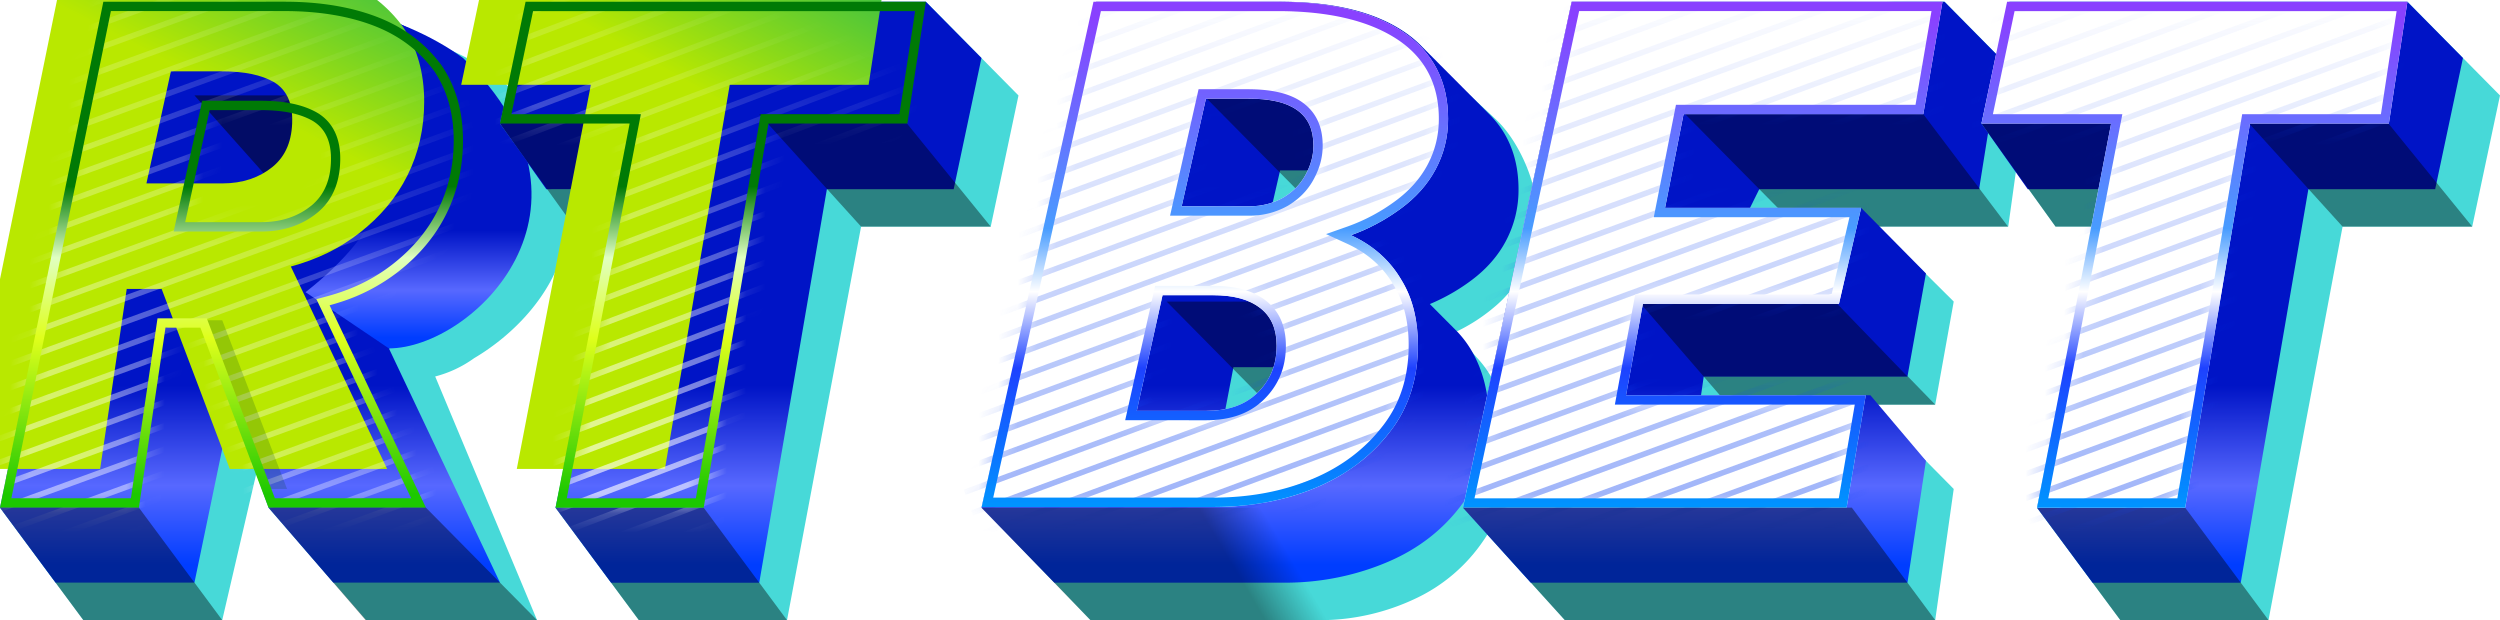
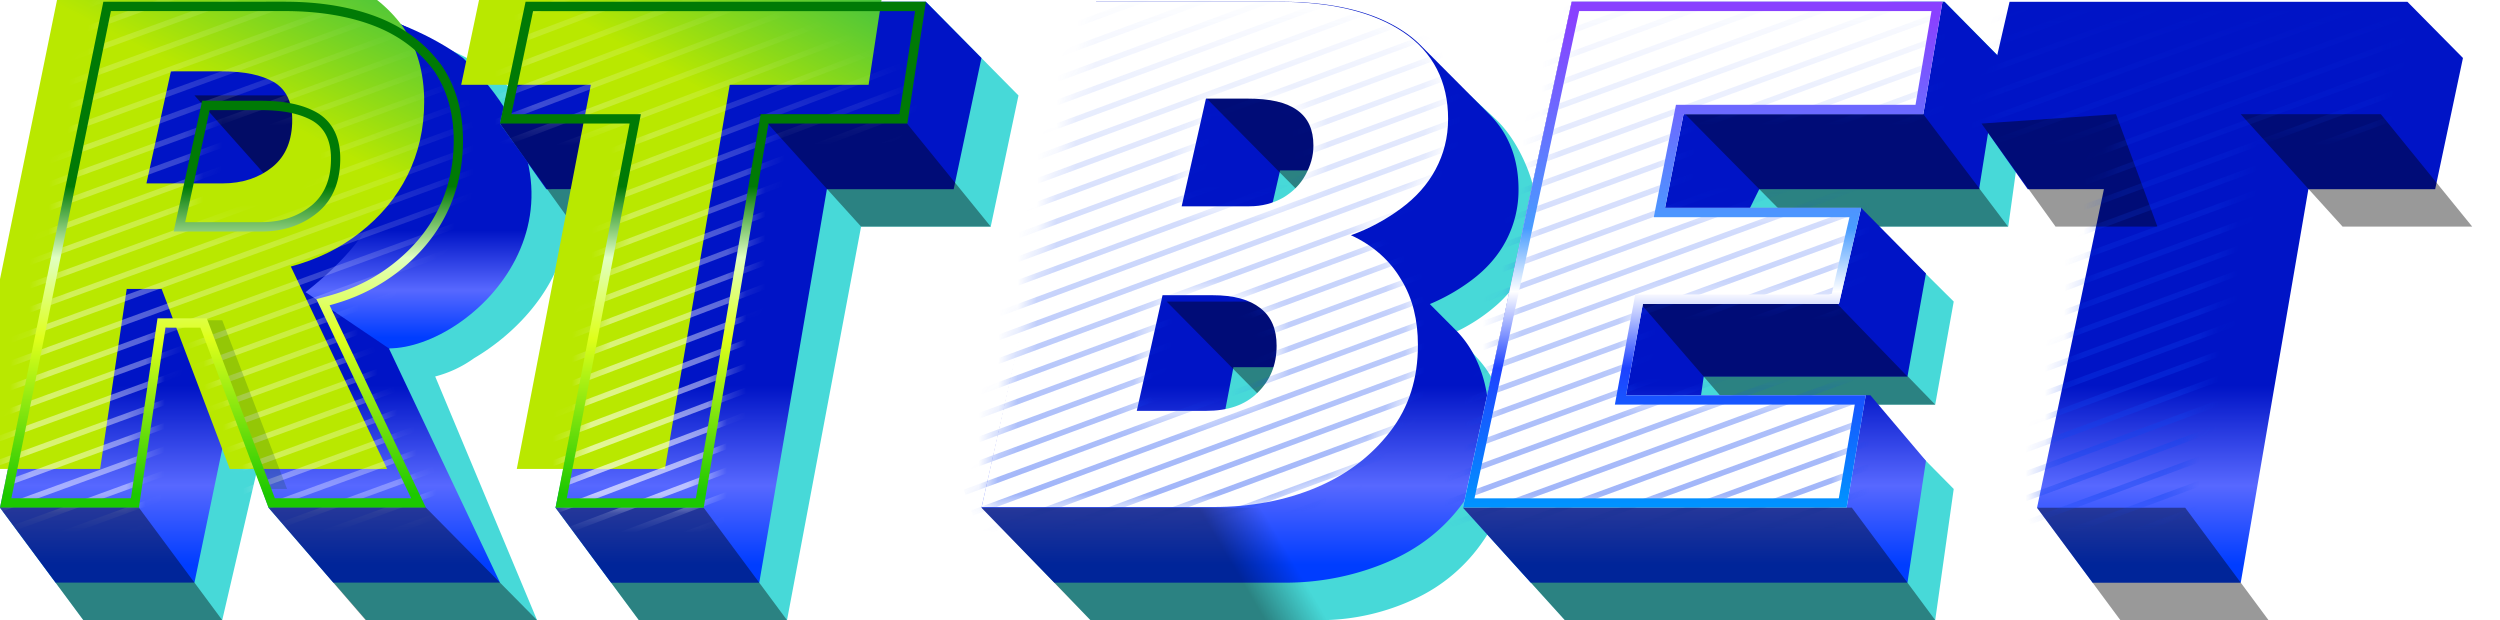
<svg xmlns="http://www.w3.org/2000/svg" fill="none" viewBox="0 3 129 32">
  <path fill="url(#a)" fill-rule="evenodd" d="m58.07 4.057-5.513 27.075L56.27 35h11.838c1.783 0 3.475-.42 4.944-1.12a8.67 8.67 0 0 0 3.497-2.993c.91-1.322 1.33-2.878 1.33-4.666 0-1.322-.28-2.528-.805-3.539a5.5 5.5 0 0 0-.888-1.253 6 6 0 0 0-.17-.19 5 5 0 0 0-.182-.202 6 6 0 0 0-.171-.19 6 6 0 0 0-.174-.193 6 6 0 0 0-.175-.195 6 6 0 0 0-.178-.197l-.09-.102a9 9 0 0 0 2.028-1.288 6.1 6.1 0 0 0 1.644-2.1c.384-.817.594-1.711.594-2.722 0-1.65-.922-3.63-1.91-4.675-.056-.064.058.062 0 0-.06-.068.062.066 0 0-.056-.064.058.062 0 0-.058-.067.06.064 0 0-.057-.066.059.063 0 0-.058-.067.06.064 0 0-.055-.063.057.061 0 0-.055-.062.056.06 0 0-.06-.068.062.066 0 0-.058-.067.06.064 0 0-.245-.286-4.465-4.113-4.779-4.351-1.434-1.089-3.117-.967-5.67-.967zM67.74 23.52h-3.064l-.433 2.494c.724-.111 1.306-.413 1.765-.922.4-.445 1.597-.962 1.732-1.572m1.615-10.48h-1.512l-.393 1.885q.365-.116.704-.332c.455-.31.805-.7 1.05-1.205a4 4 0 0 0 .151-.349" clip-rule="evenodd" />
  <path fill="url(#b)" fill-rule="evenodd" d="m56.558 3.09-5.913 26.108 3.762 3.868h11.93c1.913 0 3.727-.406 5.303-1.084s2.814-1.658 3.752-2.9c.975-1.281 1.425-2.788 1.425-4.52 0-1.282-.3-2.45-.862-3.429a5.4 5.4 0 0 0-.953-1.214 5 5 0 0 0-.183-.184 6 6 0 0 0-.195-.195 6 6 0 0 0-.183-.184 6 6 0 0 0-.187-.188 6 6 0 0 0-.188-.189 6 6 0 0 0-.19-.19l-.096-.1a10 10 0 0 0 2.174-1.247c.75-.565 1.351-1.243 1.764-2.034a5.6 5.6 0 0 0 .638-2.637c0-1.599-.52-2.937-1.581-3.949a5 5 0 0 0-.183-.184 5 5 0 0 0-.195-.195 5 5 0 0 0-.183-.184 5 5 0 0 0-.187-.188 5 5 0 0 0-.188-.188 5 5 0 0 0-.19-.191 5 5 0 0 0-.185-.186 5 5 0 0 0-.188-.189 5 5 0 0 0-.189-.19 5 5 0 0 0-.19-.191 5 5 0 0 0-.181-.181 5 5 0 0 0-.191-.192 5 5 0 0 0-.192-.192 5 5 0 0 0-.177-.179 5 5 0 0 0-.195-.196 5 5 0 0 0-.187-.187 5 5 0 0 0-.186-.187 5 5 0 0 0-.187-.188 5.6 5.6 0 0 0-.898-.762Q70.195 3.09 66.088 3.09zm9.386 18.856h-2.298l-.464 2.416c.776-.108 1.401-.4 1.892-.893.43-.432.724-.932.87-1.523m1.732-10.154h-1.622l-.422 1.827q.392-.113.756-.32c.487-.302.862-.679 1.125-1.169q.09-.168.163-.338" clip-rule="evenodd" />
  <path fill="#000" fill-opacity=".4" d="M62.11 7.925h6.21l-.477 5.318h-.478zM60.2 18.562h6.21l-.477 5.318h-.478z" />
  <g filter="url(#c)">
    <path fill="#fff" d="M50.645 29.198 56.423 3.09h9.488q4.158 0 6.494 1.566c1.557 1.045 2.317 2.574 2.317 4.476 0 .97-.228 1.828-.646 2.61-.418.784-1.025 1.455-1.785 2.015s-1.633 1.044-2.582 1.38c1.139.522 2.013 1.305 2.582 2.275.608.97.874 2.126.874 3.394 0 1.716-.456 3.208-1.444 4.476-.949 1.23-2.202 2.2-3.797 2.872s-3.38 1.007-5.317 1.007H50.645zm8.013-4.998h3.57c1.139 0 2.012-.298 2.658-.932s.987-1.418.987-2.425c0-.858-.266-1.492-.835-1.94-.57-.447-1.368-.67-2.469-.67h-2.582zm2.316-10.555h3.494c.646 0 1.215-.15 1.747-.448.494-.298.873-.671 1.14-1.156.265-.485.417-.97.417-1.529 0-.82-.266-1.417-.836-1.828-.57-.41-1.405-.596-2.582-.596h-2.127z" />
  </g>
  <mask id="e" width="25" height="27" x="50" y="3" maskUnits="userSpaceOnUse" style="mask-type:alpha">
    <path fill="url(#d)" d="m50.645 29.199 5.733-25.836h9.078c2.75 0 5.144.364 6.688 1.436 1.545 1.071 2.39 1.856 2.39 3.808 0 .995-.227 1.876-.641 2.68-.415.803-1.017 1.492-1.771 2.066a9.8 9.8 0 0 1-2.562 1.416c1.13.536 1.997 1.34 2.562 2.335.603.995.867 2.182.867 3.483 0 1.76-.453 3.292-1.432 4.593-.942 1.263-2.186 2.258-3.768 2.947-1.583.69-3.354 1.034-5.275 1.034h-11.87zm7.924-4.784h3.542c1.13 0 1.997-.307 2.638-.957.64-.651 1.344-1.646 1.344-2.68 0-.88-.603-1.684-1.168-2.143-.565-.46-1.356-.689-2.45-.689h-2.561zm2.109-10.796 3.569.056c.64 0 1.637.042 2.164-.264.49-.307 1.17-.938 1.433-1.436.264-.497 0-1.818 0-2.392 0-.842-.47-1.014-1.035-1.435s-1.394 0-2.562 0H62.11z" />
  </mask>
  <g fill="#0F45F0" fill-opacity=".4" fill-rule="evenodd" clip-rule="evenodd" mask="url(#e)">
    <path d="M54.753 42.297 92.03 28.515l.097.27L54.85 42.567zM54.37 41.223 91.647 27.44l.097.27-37.277 13.782zM53.983 40.15 91.261 26.37l.096.27L54.08 40.42zM53.593 39.056 90.87 25.274l.097.27L53.69 39.326zM53.208 37.984 90.485 24.2l.097.27-37.277 13.783zM52.823 36.91 90.1 23.128l.097.27L52.92 37.181zM52.433 35.817 89.71 22.035l.097.27L52.53 36.087zM52.046 34.743 89.323 20.96l.097.27-37.277 13.783zM51.663 33.67 88.94 19.886l.097.27L51.76 33.94zM51.273 32.577 88.55 18.794l.097.27-37.278 13.783zM50.888 31.503l37.277-13.782.097.27-37.277 13.782zM50.503 30.43 87.78 16.648l.097.27L50.6 30.7zM50.112 29.336 87.39 15.554l.097.27L50.21 29.606zM49.726 28.263l37.277-13.782.097.27-37.278 13.782zM49.343 27.19 86.62 13.408l.097.27L49.44 27.46zM48.95 26.098l37.277-13.782.097.27-37.277 13.782zM48.566 25.024l37.277-13.782.096.27-37.277 13.782zM48.18 23.95l37.278-13.782.097.27-37.277 13.783zM47.79 22.858 85.067 9.076l.097.27-37.277 13.782zM47.405 21.785 84.683 8.003l.096.27-37.277 13.783zM47.02 20.712 84.298 6.93l.096.27-37.277 13.782zM46.628 19.618 83.905 5.835l.097.27-37.277 13.783zM46.245 18.544 83.522 4.762l.097.27-37.277 13.782zM45.858 17.473 83.136 3.69l.096.27-37.277 13.782zM45.468 16.377 82.745 2.595l.097.27-37.277 13.782zM45.085 15.305 82.362 1.523l.097.27-37.277 13.782zM44.698 14.233 81.975.45l.097.27-37.277 13.782zM44.308 13.138 81.585-.644l.097.27-37.277 13.782zM43.923 12.066 81.2-1.716l.097.27L44.02 12.336zM43.538 10.993 80.815-2.79l.097.27-37.277 13.783zM43.146 9.9 80.423-3.883l.096.27L43.242 10.17zM42.765 8.825 80.042-4.957l.097.27L42.862 9.096z" />
  </g>
-   <path fill="url(#f)" fill-rule="evenodd" d="M50.653 29.16h-.008v.038zh11.954c1.937 0 3.722-.336 5.317-1.007 1.595-.672 2.848-1.641 3.797-2.872.988-1.268 1.444-2.76 1.444-4.476 0-1.268-.266-2.424-.874-3.394a5.54 5.54 0 0 0-2.008-1.977 7 7 0 0 0-.574-.298 9 9 0 0 0 .604-.238c.717-.31 1.383-.704 1.978-1.142.76-.56 1.367-1.231 1.785-2.014a5.44 5.44 0 0 0 .646-2.611c0-1.902-.76-3.431-2.317-4.476Q70.069 3.09 65.911 3.09h-9.488zm6.153-25.587h9.105c2.721 0 4.78.514 6.23 1.486 1.415.95 2.103 2.322 2.103 4.073 0 .888-.208 1.667-.588 2.381-.38.711-.936 1.33-1.646 1.853a9.5 9.5 0 0 1-2.459 1.315l-1.127.398 1.088.498c1.057.485 1.853 1.204 2.368 2.082l.004.006.004.006c.547.874.799 1.934.799 3.135 0 1.623-.429 3.005-1.34 4.177l-.002.001c-.896 1.162-2.082 2.082-3.605 2.723-1.53.644-3.25.97-5.133.97H51.25zm1.254 21.11 1.545-6.934h2.964c1.16 0 2.077.235 2.762.773.71.559 1.02 1.35 1.02 2.321 0 1.136-.393 2.045-1.132 2.772-.76.745-1.767 1.069-2.992 1.069zm6.978-5.78c-.57-.447-1.368-.67-2.469-.67h-2.582l-1.33 5.967h3.57c1.14 0 2.013-.298 2.659-.932s.987-1.418.987-2.425c0-.858-.266-1.492-.835-1.94m-4.663-4.775 1.471-6.524h2.508c1.211 0 2.168.189 2.86.687l-.278.393c-.57-.41-1.405-.596-2.582-.596h-2.127l-1.253 5.557h3.494c.646 0 1.215-.15 1.747-.448.494-.298.873-.671 1.14-1.156.265-.485.417-.97.417-1.529 0-.82-.266-1.417-.836-1.828l.277-.393c.721.519 1.037 1.278 1.037 2.221 0 .658-.181 1.223-.478 1.764-.312.57-.757 1.001-1.312 1.337l-.007.004-.006.003a3.95 3.95 0 0 1-1.979.508z" clip-rule="evenodd" />
  <path fill="url(#g)" fill-opacity=".4" d="M50.645 29.197h14.333l4.3 5.802h-13.01z" />
  <path fill="#47D9D8" fill-rule="evenodd" d="m75.49 29.197 5.734-25.625 16.575-.483h2.536l4.3 4.351-1.01 7.253H93.168l-.478 1.45 6.27.576 1.852 1.841-.955 5.319h-9.078l-.137 1.895 5.87-1.895 4.3 4.351-.955 6.769H80.746z" clip-rule="evenodd" />
  <path fill="#000" fill-opacity=".4" d="M86.955 8.89H99.24l4.374 5.802H92.688zM84.568 18.562h10.12l5.17 5.318H89.165z" />
  <path fill="url(#h)" fill-rule="evenodd" d="M75.49 29.197 81.1 3.089h19.236l2.866 2.9-1.081 6.77H90.78l-.479.966h5.734l3.344 3.385-.955 5.318H87.912l-.144 1.002 8.745-.035 2.866 3.384-.955 6.286h-19.44z" clip-rule="evenodd" />
  <path fill="#000" fill-opacity=".4" d="M86.955 8.89H99.24l2.921 3.868H90.777zM84.568 18.562h10.118l3.738 3.867H87.913z" />
  <g filter="url(#i)">
    <path fill="#fff" d="m75.49 29.197 5.608-26.108h19.134l-.99 5.802h-12.37l-.954 4.835h10.117L94.89 18.68H84.773l-.87 4.715h12.37l-.99 5.802z" />
  </g>
  <mask id="k" width="26" height="27" x="75" y="3" maskUnits="userSpaceOnUse" style="mask-type:alpha">
    <path fill="url(#j)" d="M75.49 29.198 81.224 3.09l19.111.308-.956 5.494H86.957L86 13.727h10.034l-1.162 4.834H84.568l-.8 5.002 12.267-.167-.956 5.802z" />
  </mask>
  <g fill="#0F45F0" fill-opacity=".4" fill-rule="evenodd" clip-rule="evenodd" mask="url(#k)">
    <path d="m73.266 41.502 38.186-13.969.099.273-38.186 13.968zM72.88 40.43l38.185-13.969.099.272-38.186 13.97zM72.489 39.358l38.186-13.968.098.272-38.186 13.969zM72.094 38.265l38.186-13.969.099.272-38.186 13.969zM71.706 37.193l38.186-13.968.098.272-38.186 13.969zM71.319 36.122l38.186-13.969.099.273-38.187 13.968zM70.922 35.028l38.186-13.968.099.272-38.186 13.969zM70.534 33.956l38.186-13.969.098.273-38.186 13.968zM70.147 32.885l38.186-13.969.099.273-38.186 13.968zM69.75 31.792l38.187-13.969.098.273-38.186 13.968zM69.362 30.72l38.186-13.968.098.272-38.186 13.97zM68.973 29.648l38.186-13.97.099.273L69.072 29.92zM68.579 28.556l38.186-13.969.098.272-38.186 13.969zM68.19 27.483l38.186-13.968.099.272-38.186 13.969zM67.801 26.411l38.186-13.968.099.272L67.9 26.683zM67.407 25.318l38.186-13.968.098.272-38.186 13.969zM67.018 24.245l38.186-13.969.099.273-38.186 13.968zM66.631 23.175l38.186-13.969.099.273L66.73 23.447zM66.233 22.081l38.186-13.969.099.273-38.186 13.968zM65.846 21.01 104.032 7.04l.099.272-38.186 13.97zM65.457 19.938l38.187-13.97.098.273L65.556 20.21zM65.063 18.845l38.186-13.969.099.272-38.186 13.97zM64.672 17.773l38.186-13.97.099.273-38.186 13.969zM64.286 16.701l38.186-13.968.098.272-38.186 13.969zM63.89 15.608 102.074 1.64l.099.272-38.186 13.969zM63.502 14.536 101.688.567l.099.273-38.186 13.969zM63.114 13.464 101.3-.505l.098.273-38.186 13.968zM62.717 12.372l38.186-13.969.099.273-38.186 13.968zM62.33 11.3 100.518-2.67l.098.273-38.186 13.968zM61.942 10.228l38.186-13.97.099.273L62.041 10.5zM61.547 9.136 99.733-4.833l.099.272L61.646 9.41zM61.159 8.063l38.186-13.97.098.273L61.257 8.335z" />
  </g>
  <path fill="url(#l)" fill-rule="evenodd" d="M86.872 8.89h12.37l.99-5.801H81.098L75.49 29.197h19.794l.99-5.802H83.903l.87-4.715H94.89l1.145-4.954H85.918zm8.56 5.319H85.335l1.145-5.802h12.36l.825-4.835H81.483l-5.4 25.142h18.799l.824-4.835H83.327l1.05-5.683H94.51z" clip-rule="evenodd" />
  <path fill="#000" fill-opacity=".4" d="M75.49 29.197h20.067l4.3 5.802H80.746z" />
-   <path fill="url(#m)" fill-rule="evenodd" d="M107.977 14.694 105.111 29.2l4.3 5.802h7.644l3.822-20.307h6.689L129 7.926l-4.778-4.835h-20.545l-1.433 6.285 3.822 5.318z" clip-rule="evenodd" />
  <path fill="url(#n)" fill-rule="evenodd" d="M108.563 12.76 105.111 29.2l2.867 3.868h7.644l3.49-20.306h6.543l1.434-6.77-2.867-2.9h-20.529l-1.449 6.285 2.389 3.385z" clip-rule="evenodd" />
  <path fill="#000" fill-opacity=".4" d="M115.621 8.892h7.23l4.715 5.801h-6.689zM102.244 9.375l6.941-.483 2.137 5.801h-5.256zM105.111 29.198h7.645l4.3 5.802h-7.645z" />
  <g filter="url(#o)">
-     <path fill="#fff" d="m105.111 29.198 3.822-19.823h-6.689l1.322-6.285h20.656l-.956 6.285H116.1l-3.345 19.823z" />
-   </g>
+     </g>
  <mask id="q" width="22" height="27" x="102" y="3" maskUnits="userSpaceOnUse" style="mask-type:alpha">
    <path fill="url(#p)" d="m105.111 29.199 4.169-19.823h-7.036l1.434-5.802 20.048.113-1.066 6.285h-6.689L112.393 29.2z" />
  </mask>
  <g fill="#0F45F0" fill-opacity=".4" fill-rule="evenodd" clip-rule="evenodd" mask="url(#q)">
    <path d="m107.884 38.716 31.114-11.46.098.273-31.114 11.46zM107.486 37.606l31.113-11.46.098.273-31.113 11.46zM107.085 36.495l31.114-11.46.098.273-31.114 11.46zM106.679 35.363l31.114-11.46.098.273-31.114 11.46zM106.279 34.253l31.113-11.46.098.273-31.113 11.46zM105.88 33.142l31.114-11.46.098.273-31.114 11.46zM105.474 32.01l31.114-11.46.098.273-31.114 11.46zM105.074 30.898l31.113-11.46.098.273-31.113 11.46zM104.675 29.789l31.114-11.46.098.273-31.114 11.46zM104.267 28.657l31.113-11.46.099.273-31.114 11.46zM103.869 27.545l31.113-11.46.098.273-31.113 11.46zM103.47 26.434l31.114-11.46.098.273-31.114 11.46zM103.06 25.302l31.113-11.46.098.273-31.113 11.46zM102.664 24.192l31.113-11.46.098.273-31.113 11.46zM102.263 23.083l31.114-11.46.098.273-31.114 11.46zM101.855 21.95l31.113-11.46.098.273-31.113 11.46zM101.456 20.838l31.114-11.46.098.273-31.113 11.46zM101.056 19.728l31.114-11.46.098.273-31.114 11.46zM100.65 18.597l31.113-11.46.098.273-31.113 11.46zM100.249 17.486l31.114-11.46.098.273-31.114 11.46zM99.851 16.375l31.113-11.46.098.272-31.113 11.46zM99.445 15.243l31.113-11.46.098.273-31.113 11.46zM99.044 14.131l31.114-11.46.098.273-31.114 11.46zM98.646 13.022l31.113-11.46.098.273-31.113 11.46zM98.238 11.89 129.35.43l.098.273-31.113 11.46zM97.84 10.778l31.113-11.46.098.273-31.114 11.46zM97.439 9.667l31.113-11.46.098.273L97.537 9.94zM97.033 8.535l31.113-11.46.098.273-31.113 11.46zM96.632 7.425l31.114-11.46.098.273L96.73 7.698zM96.232 6.315l31.113-11.46.098.273L96.33 6.588zM95.826 5.182l31.113-11.46.098.273-31.113 11.46zM95.425 4.073l31.114-11.46.098.273-31.114 11.46z" />
  </g>
-   <path fill="url(#r)" fill-rule="evenodd" d="M105.111 29.198h7.644L116.1 9.375h7.166l.956-6.285h-20.656l-1.322 6.285h6.689zm-2.277-20.306h6.679l-3.822 19.822h6.661l3.345-19.822h7.159l.809-5.319h-19.713z" clip-rule="evenodd" />
  <path fill="#47D9D8" fill-rule="evenodd" d="M0 29.195 7.667 4.063h7.773q.525-.018 1.07 0h.885c.323 0 .597-.003.835-.006 1.254-.013 1.505-.015 2.705.46.22.088.574.286 1.005.555 1.376.478 2.7 1.131 3.86 1.97 6.609 6.37 2.66 12.082-1.34 14.443a6 6 0 0 1-2.004.941l5.255 12.57h-8.818l-5.037-5.801-.478-2.418-1.911 8.22H4.3zm19.686-15.889h.09a2.65 2.65 0 0 1-.916 1.396c-.631.5-1.408.794-2.333.856l.492-2.252z" clip-rule="evenodd" />
  <path fill="#01A2A1" d="M14.334 12.758h7.167v3.384h-3.345z" />
  <path fill="url(#s)" fill-rule="evenodd" d="M5.332 3.087 0 29.195l2.867 3.868h7.166l1.911-9.186 1.912 5.318 3.344 3.868h8.6l-5.733-12.087c1.414-.377 2.662-.65 3.742-1.479 1.08-.828 1.935-1.808 2.53-2.975q.895-1.752.894-3.842c0-1.507-.372-2.788-1.116-3.88a7 7 0 0 0-.76-.871 7 7 0 0 0-.186-.189 7 7 0 0 0-.19-.191 8 8 0 0 0-.187-.19 7 7 0 0 0-.179-.18 7 7 0 0 0-.192-.196 7 7 0 0 0-.183-.185 7 7 0 0 0-.19-.191 7 7 0 0 0-.183-.186 7 7 0 0 0-.188-.19 7 7 0 0 0-.187-.19 7 7 0 0 0-.18-.181c-.856-.839-3.105-1.852-4.2-2.29-1.415-.564-11.77-.483-13.78-.483m11.868 9.67c-.106-.004.108 0 0 0h-2.867l-.569 1.819h.158c1.08 0 1.973-.301 2.68-.866.461-.369.443-.371.598-.953" clip-rule="evenodd" />
  <path fill="url(#t)" d="m20.066 20.977-4.3-2.9c4.3-3.385 4.778-6.246 4.3-9.63-.382-2.708-5.574-4.714-7.644-5.359 3.44-.387 8.122.484 11.467 2.901 8.026 7.736.477 14.988-3.823 14.988" />
  <path fill="#020C66" d="M10.033 7.922h7.645v4.835h-3.345z" />
  <g filter="url(#u)">
    <path fill="url(#v)" d="M0 29.196 5.333 3.088h9.332c1.945 0 3.603.298 4.972.858s2.414 1.417 3.171 2.461c.72 1.082 1.08 2.35 1.08 3.842q0 2.07-.864 3.804c-.576 1.156-1.405 2.126-2.45 2.947-1.045.82-2.198 1.38-3.567 1.753l4.97 10.443h-8.121l-3.515-9.287H8.539l-1.372 9.287zm9.556-14.732h3.92c1.045 0 1.91-.299 2.594-.858.685-.56 1.009-1.38 1.009-2.425 0-.932-.324-1.566-.937-1.94-.648-.372-1.513-.559-2.702-.559h-2.622z" />
  </g>
  <mask id="x" width="24" height="27" x="0" y="3" maskUnits="userSpaceOnUse" style="mask-type:alpha">
    <path fill="url(#w)" fill-opacity=".5" d="M0 29.197 5.546 3.089h9.705c2.024 0 3.392.415 4.816.967 1.424.551 1.91 1.276 2.698 2.306.75 1.067 1.124 2.317 1.124 3.788q0 2.04-.9 3.751c-.599 1.14-.88 1.916-1.967 2.725-1.086.81-2.876 1.566-4.3 1.934l5.256 10.637h-8.122l-3.526-9.324H8.452l-1.52 9.324zm9.556-14.504h3.822c1.086 0 1.9-.24 2.612-.792.712-.551 1.21-1.563 1.21-2.593 0-.92.225-1.783-.412-2.151-.675-.368-1.574-.552-2.81-.552H10.81z" />
  </mask>
  <g fill="#fff" fill-rule="evenodd" clip-rule="evenodd" mask="url(#x)">
    <path d="M-1.684 40.696 36.94 26.634l.1.272-38.625 14.062zM-2.073 39.628l38.624-14.062.1.272L-1.975 39.9zM-2.463 38.558 36.16 24.496l.099.273L-2.364 38.83zM-2.86 37.468l38.624-14.062.1.273L-2.762 37.74zM-3.246 36.398l38.623-14.062.1.272L-3.147 36.67zM-3.635 35.329l38.624-14.062.099.272-38.624 14.062zM-4.032 34.24l38.624-14.062.1.272-38.624 14.062zM-4.422 33.17 34.202 19.11l.099.272-38.624 14.062zM-4.81 32.101 33.812 18.04l.1.272-38.625 14.063zM-5.207 31.011 33.417 16.95l.099.272-38.624 14.062zM-5.596 29.943l38.624-14.062.099.272-38.624 14.062zM-5.987 28.874l38.624-14.062.1.272-38.625 14.062zM-6.383 27.784 32.24 13.722l.099.272-38.624 14.062zM-6.77 26.714l38.624-14.062.1.272-38.625 14.062zM-7.158 25.644l38.623-14.062.1.272L-7.06 25.917zM-7.555 24.555l38.624-14.062.099.273-38.624 14.062zM-7.946 23.485 30.678 9.423l.1.272-38.625 14.062zM-8.334 22.418 30.29 8.356l.099.272L-8.235 22.69zM-8.73 21.327 29.892 7.265l.1.272L-8.633 21.6zM-9.12 20.259 29.506 6.197l.099.272L-9.02 20.53zM-9.51 19.188 29.114 5.126l.099.272L-9.411 19.46zM-9.905 18.1 28.72 4.036l.1.273-38.625 14.062zM-10.293 17.029 28.33 2.967l.099.272-38.624 14.062zM-10.682 15.96 27.942 1.898l.099.272-38.624 14.062zM-11.08 14.87 27.544.81l.099.272-38.624 14.062zM-11.469 13.801 27.155-.26l.099.273-38.624 14.062zM-11.858 12.732 26.766-1.33l.1.272-38.625 14.062zM-12.254 11.641 26.37-2.42l.099.273-38.624 14.062zM-12.643 10.573 25.981-3.49l.1.272-38.625 14.062zM-13.033 9.504 25.59-4.558l.1.272-38.624 14.062zM-13.428 8.415 25.196-5.647l.099.272L-13.33 8.687zM-13.817 7.344 24.807-6.718l.1.273-38.625 14.062z" />
  </g>
  <path fill="#004520" fill-opacity=".2" d="M11.467 19.525h-1.434l.478.484 3.214 8.22h1.086z" />
  <path fill="url(#y)" fill-rule="evenodd" d="M20.574 17c1.045-.82 1.874-1.79 2.45-2.947q.865-1.734.865-3.804c0-1.492-.36-2.76-1.081-3.842-.757-1.044-1.802-1.902-3.17-2.461-1.37-.56-3.028-.858-4.973-.858H5.333L0 29.196h7.167l1.372-9.287h1.802l1.757 4.643 1.758 4.644h8.122l-4.971-10.443q.237-.065.465-.137A9.6 9.6 0 0 0 20.574 17m.643 11.712-4.89-10.275.556-.151c1.315-.358 2.409-.891 3.398-1.668.996-.782 1.776-1.698 2.317-2.782.54-1.085.813-2.278.813-3.587 0-1.405-.337-2.573-.994-3.563-.704-.969-1.676-1.768-2.959-2.292-1.3-.531-2.894-.823-4.793-.823H5.722L.587 28.712h6.168l1.373-9.287h2.542l3.514 9.287zM8.961 14.947l1.473-6.748h3.006c1.232 0 2.19.192 2.938.623l.01.006c.789.48 1.169 1.293 1.169 2.353 0 1.152-.363 2.128-1.187 2.8-.78.638-1.754.966-2.894.966zm7.11-1.341c.684-.56 1.008-1.38 1.008-2.425 0-.932-.324-1.566-.937-1.94-.648-.372-1.513-.559-2.702-.559h-2.622l-1.262 5.782h3.92c1.045 0 1.91-.299 2.594-.858" clip-rule="evenodd" />
  <path fill="#000" fill-opacity=".4" d="M0 29.196h7.167l4.3 5.802H4.3zM13.856 29.196h8.122l5.733 5.802h-8.846z" />
  <path fill="url(#z)" fill-rule="evenodd" d="M31.532 14.694 28.666 29.2l4.3 5.802h7.644l3.822-20.307h6.689l1.433-6.768-4.777-4.835H27.232L25.8 9.376l3.822 5.318z" clip-rule="evenodd" />
  <path fill="url(#A)" fill-rule="evenodd" d="M32.118 12.76 28.666 29.2l2.866 3.868h7.645l3.49-20.306h6.543l1.434-6.77-2.867-2.9h-20.53L25.8 9.376l2.389 3.385z" clip-rule="evenodd" />
  <path fill="#000" fill-opacity=".4" d="M39.178 8.892h7.23l4.714 5.801h-6.689zM25.799 9.375l6.94-.483 2.138 5.801H29.62zM28.666 29.198h7.644L40.61 35h-7.644z" />
  <g filter="url(#B)">
    <path fill="url(#C)" d="m28.666 29.198 3.822-19.823h-6.69L27.12 3.09h20.657l-.956 6.285h-7.167L36.31 29.198z" />
  </g>
  <mask id="E" width="22" height="27" x="26" y="3" maskUnits="userSpaceOnUse" style="mask-type:alpha">
    <path fill="url(#D)" fill-opacity=".7" d="m28.994 29.199 3.858-19.823h-6.729l1.316-6.285h19.839l-.962 6.285h-6.642L36.31 29.2z" />
  </mask>
  <g fill="#fff" fill-rule="evenodd" clip-rule="evenodd" mask="url(#E)">
    <path d="m30.227 41.094 32.65-12.348.096.274-32.65 12.348zM29.84 40 62.49 27.65l.096.274-32.65 12.348zM29.46 38.903l32.65-12.348.095.273-32.65 12.348zM29.067 37.786l32.65-12.349.096.274-32.65 12.348zM28.682 36.69l32.65-12.347.096.273-32.65 12.349zM28.3 35.595l32.65-12.348.095.273-32.65 12.349zM27.91 34.478 60.56 22.13l.096.273-32.65 12.349zM27.524 33.384l32.65-12.348.096.274-32.65 12.348zM27.141 32.29l32.65-12.349.096.274-32.65 12.348zM26.755 31.173l32.65-12.348.095.274-32.65 12.348zM26.368 30.078l32.65-12.349.095.274-32.65 12.348zM25.983 28.98l32.65-12.348.095.273-32.65 12.349zM25.592 27.864l32.65-12.349.096.274-32.65 12.348zM25.208 26.767l32.65-12.348.095.273-32.65 12.349zM24.825 25.672l32.65-12.348.095.274-32.65 12.348zM24.436 24.556l32.65-12.348.096.273-32.65 12.349zM24.05 23.461 56.7 11.113l.095.274-32.65 12.348zM23.667 22.367l32.65-12.349.095.274-32.65 12.348zM23.276 21.25 55.926 8.9l.096.274-32.65 12.348zM22.895 20.154l32.65-12.349.096.274-32.65 12.348zM22.506 19.06l32.65-12.35.096.274-32.65 12.349zM22.118 17.942l32.65-12.348.095.273-32.65 12.348zM21.731 16.845l32.65-12.348.096.274-32.65 12.348zM21.35 15.752 54 3.403l.096.274-32.65 12.348zM20.96 14.634 53.61 2.286l.095.274-32.65 12.348zM20.577 13.54 53.227 1.19l.095.274-32.65 12.348zM20.194 12.444 52.844.096l.096.273-32.65 12.348zM19.801 11.328l32.65-12.349.096.274L19.897 11.6zM19.417 10.233l32.65-12.348.095.273-32.65 12.349zM19.034 9.137 51.684-3.21l.095.273L19.13 9.412zM18.643 8.02l32.65-12.348.096.273-32.65 12.349zM18.258 6.923l32.65-12.348.096.274-32.65 12.348z" />
  </g>
  <path fill="url(#F)" fill-rule="evenodd" d="M28.666 29.198h7.644l3.344-19.823h7.167l.956-6.285H27.12L25.8 9.375h6.689zM26.389 8.892h6.679l-3.822 19.822h6.66l3.345-19.822h7.16l.809-5.319H27.507z" clip-rule="evenodd" />
  <defs>
    <linearGradient id="a" x1="63.79" x2="63.79" y1="4.057" y2="31.276" gradientUnits="userSpaceOnUse">
      <stop stop-color="#47D9D8" />
    </linearGradient>
    <linearGradient id="b" x1="64.5" x2="64.5" y1="3.09" y2="33.066" gradientUnits="userSpaceOnUse">
      <stop offset=".661" stop-color="#0014C6" />
      <stop offset=".833" stop-color="#5768FF" />
      <stop offset=".969" stop-color="#003DFF" />
    </linearGradient>
    <linearGradient id="d" x1="62.589" x2="62.589" y1="2.137" y2="28.929" gradientUnits="userSpaceOnUse">
      <stop stop-color="#fff" stop-opacity="0" />
      <stop offset="1" stop-color="#667FF3" />
    </linearGradient>
    <linearGradient id="f" x1="62.683" x2="62.683" y1="3.09" y2="29.198" gradientUnits="userSpaceOnUse">
      <stop offset=".031" stop-color="#8941FF" />
      <stop offset=".448" stop-color="#489CFF" />
      <stop offset=".573" stop-color="#fff" />
      <stop offset=".724" stop-color="#1E42FF" />
      <stop offset="1" stop-color="#0094FF" />
    </linearGradient>
    <linearGradient id="g" x1="63.544" x2="65.948" y1="32.098" y2="30.673" gradientUnits="userSpaceOnUse">
      <stop />
      <stop offset="1" stop-opacity="0" />
    </linearGradient>
    <linearGradient id="h" x1="89.346" x2="89.346" y1="3.089" y2="33.065" gradientUnits="userSpaceOnUse">
      <stop offset=".661" stop-color="#0014C6" />
      <stop offset=".833" stop-color="#5768FF" />
      <stop offset=".969" stop-color="#003DFF" />
    </linearGradient>
    <linearGradient id="j" x1="87.912" x2="87.912" y1="2.123" y2="28.928" gradientUnits="userSpaceOnUse">
      <stop stop-color="#fff" stop-opacity="0" />
      <stop offset="1" stop-color="#667FF3" />
    </linearGradient>
    <linearGradient id="l" x1="87.861" x2="87.861" y1="3.089" y2="29.197" gradientUnits="userSpaceOnUse">
      <stop offset=".031" stop-color="#8941FF" />
      <stop offset=".448" stop-color="#489CFF" />
      <stop offset=".573" stop-color="#fff" />
      <stop offset=".724" stop-color="#1E42FF" />
      <stop offset="1" stop-color="#0094FF" />
    </linearGradient>
    <linearGradient id="m" x1="115.284" x2="115.284" y1="6.959" y2="31.65" gradientUnits="userSpaceOnUse">
      <stop stop-color="#47D9D8" />
    </linearGradient>
    <linearGradient id="n" x1="114.666" x2="114.666" y1="3.091" y2="33.067" gradientUnits="userSpaceOnUse">
      <stop offset=".661" stop-color="#0014C6" />
      <stop offset=".833" stop-color="#5768FF" />
      <stop offset=".969" stop-color="#003DFF" />
    </linearGradient>
    <linearGradient id="p" x1="113.735" x2="113.735" y1="2.124" y2="29.199" gradientUnits="userSpaceOnUse">
      <stop stop-color="#fff" stop-opacity="0" />
      <stop offset="1" stop-color="#667FF3" />
    </linearGradient>
    <linearGradient id="r" x1="113.233" x2="113.233" y1="3.09" y2="29.198" gradientUnits="userSpaceOnUse">
      <stop offset=".031" stop-color="#8941FF" />
      <stop offset=".448" stop-color="#489CFF" />
      <stop offset=".573" stop-color="#fff" />
      <stop offset=".724" stop-color="#1E42FF" />
      <stop offset="1" stop-color="#0094FF" />
    </linearGradient>
    <linearGradient id="s" x1="13.617" x2="13.617" y1="3.083" y2="33.063" gradientUnits="userSpaceOnUse">
      <stop offset=".661" stop-color="#0014C6" />
      <stop offset=".833" stop-color="#5768FF" />
      <stop offset=".969" stop-color="#003DFF" />
    </linearGradient>
    <linearGradient id="t" x1="19.924" x2="19.924" y1="3" y2="20.977" gradientUnits="userSpaceOnUse">
      <stop offset=".661" stop-color="#0014C6" />
      <stop offset=".833" stop-color="#5768FF" />
      <stop offset=".969" stop-color="#003DFF" />
    </linearGradient>
    <linearGradient id="v" x1="26.278" x2="8.961" y1="1.154" y2="34.453" gradientUnits="userSpaceOnUse">
      <stop stop-color="#0BB15E" />
      <stop offset=".359" stop-color="#B9E800" />
    </linearGradient>
    <linearGradient id="w" x1="1.409" x2="21.906" y1="28.265" y2="5.274" gradientUnits="userSpaceOnUse">
      <stop stop-color="#fff" />
      <stop offset="1" stop-color="#fff" stop-opacity="0" />
    </linearGradient>
    <linearGradient id="y" x1="11.944" x2="11.944" y1="3.088" y2="29.196" gradientUnits="userSpaceOnUse">
      <stop offset=".365" stop-color="#007A05" />
      <stop offset=".506" stop-color="#E0FFC1" />
      <stop offset=".665" stop-color="#DFFF1B" />
      <stop offset=".974" stop-color="#1CC800" />
    </linearGradient>
    <linearGradient id="z" x1="38.839" x2="38.839" y1="6.959" y2="31.65" gradientUnits="userSpaceOnUse">
      <stop stop-color="#47D9D8" />
    </linearGradient>
    <linearGradient id="A" x1="38.221" x2="38.221" y1="3.091" y2="33.067" gradientUnits="userSpaceOnUse">
      <stop offset=".661" stop-color="#0014C6" />
      <stop offset=".833" stop-color="#5768FF" />
      <stop offset=".969" stop-color="#003DFF" />
    </linearGradient>
    <linearGradient id="C" x1="49.974" x2="31.852" y1="1.156" y2="33.217" gradientUnits="userSpaceOnUse">
      <stop stop-color="#0BB15E" />
      <stop offset=".359" stop-color="#B9E800" />
    </linearGradient>
    <linearGradient id="D" x1="28.526" x2="40.878" y1="29.563" y2="3.623" gradientUnits="userSpaceOnUse">
      <stop stop-color="#fff" />
      <stop offset="1" stop-color="#fff" stop-opacity="0" />
    </linearGradient>
    <linearGradient id="F" x1="36.788" x2="36.788" y1="3.09" y2="29.198" gradientUnits="userSpaceOnUse">
      <stop offset=".365" stop-color="#007A05" />
      <stop offset=".506" stop-color="#E0FFC1" />
      <stop offset=".665" stop-color="#DFFF1B" />
      <stop offset=".974" stop-color="#1CC800" />
    </linearGradient>
    <filter id="c" width="25.077" height="27.108" x="50.645" y="3.09" color-interpolation-filters="sRGB" filterUnits="userSpaceOnUse">
      <feFlood flood-opacity="0" result="BackgroundImageFix" />
      <feBlend in="SourceGraphic" in2="BackgroundImageFix" result="shape" />
      <feColorMatrix in="SourceAlpha" result="hardAlpha" values="0 0 0 0 0 0 0 0 0 0 0 0 0 0 0 0 0 0 127 0" />
      <feOffset dx="1" dy="1" />
      <feGaussianBlur stdDeviation=".5" />
      <feComposite in2="hardAlpha" k2="-1" k3="1" operator="arithmetic" />
      <feColorMatrix values="0 0 0 0 0.09 0 0 0 0 0.255 0 0 0 0 1 0 0 0 0.4 0" />
      <feBlend in2="shape" result="effect1_innerShadow_12364_71449" />
      <feColorMatrix in="SourceAlpha" result="hardAlpha" values="0 0 0 0 0 0 0 0 0 0 0 0 0 0 0 0 0 0 127 0" />
      <feOffset dx="-1" dy="-1" />
      <feComposite in2="hardAlpha" k2="-1" k3="1" operator="arithmetic" />
      <feColorMatrix values="0 0 0 0 0.059 0 0 0 0 0.271 0 0 0 0 0.941 0 0 0 0.14 0" />
      <feBlend in2="effect1_innerShadow_12364_71449" result="effect2_innerShadow_12364_71449" />
    </filter>
    <filter id="i" width="25.742" height="27.108" x="75.49" y="3.089" color-interpolation-filters="sRGB" filterUnits="userSpaceOnUse">
      <feFlood flood-opacity="0" result="BackgroundImageFix" />
      <feBlend in="SourceGraphic" in2="BackgroundImageFix" result="shape" />
      <feColorMatrix in="SourceAlpha" result="hardAlpha" values="0 0 0 0 0 0 0 0 0 0 0 0 0 0 0 0 0 0 127 0" />
      <feOffset dx="1" dy="1" />
      <feGaussianBlur stdDeviation=".5" />
      <feComposite in2="hardAlpha" k2="-1" k3="1" operator="arithmetic" />
      <feColorMatrix values="0 0 0 0 0.09 0 0 0 0 0.255 0 0 0 0 1 0 0 0 0.4 0" />
      <feBlend in2="shape" result="effect1_innerShadow_12364_71449" />
      <feColorMatrix in="SourceAlpha" result="hardAlpha" values="0 0 0 0 0 0 0 0 0 0 0 0 0 0 0 0 0 0 127 0" />
      <feOffset dx="-1" dy="-1" />
      <feComposite in2="hardAlpha" k2="-1" k3="1" operator="arithmetic" />
      <feColorMatrix values="0 0 0 0 0.059 0 0 0 0 0.271 0 0 0 0 0.941 0 0 0 0.14 0" />
      <feBlend in2="effect1_innerShadow_12364_71449" result="effect2_innerShadow_12364_71449" />
    </filter>
    <filter id="o" width="22.977" height="27.108" x="102.244" y="3.09" color-interpolation-filters="sRGB" filterUnits="userSpaceOnUse">
      <feFlood flood-opacity="0" result="BackgroundImageFix" />
      <feBlend in="SourceGraphic" in2="BackgroundImageFix" result="shape" />
      <feColorMatrix in="SourceAlpha" result="hardAlpha" values="0 0 0 0 0 0 0 0 0 0 0 0 0 0 0 0 0 0 127 0" />
      <feOffset dx="1" dy="1" />
      <feGaussianBlur stdDeviation=".5" />
      <feComposite in2="hardAlpha" k2="-1" k3="1" operator="arithmetic" />
      <feColorMatrix values="0 0 0 0 0.09 0 0 0 0 0.255 0 0 0 0 1 0 0 0 0.4 0" />
      <feBlend in2="shape" result="effect1_innerShadow_12364_71449" />
      <feColorMatrix in="SourceAlpha" result="hardAlpha" values="0 0 0 0 0 0 0 0 0 0 0 0 0 0 0 0 0 0 127 0" />
      <feOffset dx="-1" dy="-1" />
      <feComposite in2="hardAlpha" k2="-1" k3="1" operator="arithmetic" />
      <feColorMatrix values="0 0 0 0 0.059 0 0 0 0 0.271 0 0 0 0 0.941 0 0 0 0.14 0" />
      <feBlend in2="effect1_innerShadow_12364_71449" result="effect2_innerShadow_12364_71449" />
    </filter>
    <filter id="u" width="24.889" height="27.108" x="-1" y="2.088" color-interpolation-filters="sRGB" filterUnits="userSpaceOnUse">
      <feFlood flood-opacity="0" result="BackgroundImageFix" />
      <feBlend in="SourceGraphic" in2="BackgroundImageFix" result="shape" />
      <feColorMatrix in="SourceAlpha" result="hardAlpha" values="0 0 0 0 0 0 0 0 0 0 0 0 0 0 0 0 0 0 127 0" />
      <feOffset dx="-1" dy="-1" />
      <feComposite in2="hardAlpha" k2="-1" k3="1" operator="arithmetic" />
      <feColorMatrix values="0 0 0 0 0 0 0 0 0 0.272 0 0 0 0 0.125 0 0 0 0.2 0" />
      <feBlend in2="shape" result="effect1_innerShadow_12364_71449" />
      <feColorMatrix in="SourceAlpha" result="hardAlpha" values="0 0 0 0 0 0 0 0 0 0 0 0 0 0 0 0 0 0 127 0" />
      <feOffset dx="-1" dy="-1" />
      <feGaussianBlur stdDeviation="1" />
      <feComposite in2="hardAlpha" k2="-1" k3="1" operator="arithmetic" />
      <feColorMatrix values="0 0 0 0 0 0 0 0 0 0.6 0 0 0 0 0.255 0 0 0 0.6 0" />
      <feBlend in2="effect1_innerShadow_12364_71449" result="effect2_innerShadow_12364_71449" />
    </filter>
    <filter id="B" width="22.977" height="27.108" x="24.799" y="2.09" color-interpolation-filters="sRGB" filterUnits="userSpaceOnUse">
      <feFlood flood-opacity="0" result="BackgroundImageFix" />
      <feBlend in="SourceGraphic" in2="BackgroundImageFix" result="shape" />
      <feColorMatrix in="SourceAlpha" result="hardAlpha" values="0 0 0 0 0 0 0 0 0 0 0 0 0 0 0 0 0 0 127 0" />
      <feOffset dx="-1" dy="-1" />
      <feComposite in2="hardAlpha" k2="-1" k3="1" operator="arithmetic" />
      <feColorMatrix values="0 0 0 0 0 0 0 0 0 0.272 0 0 0 0 0.125 0 0 0 0.2 0" />
      <feBlend in2="shape" result="effect1_innerShadow_12364_71449" />
      <feColorMatrix in="SourceAlpha" result="hardAlpha" values="0 0 0 0 0 0 0 0 0 0 0 0 0 0 0 0 0 0 127 0" />
      <feOffset dx="-1" dy="-1" />
      <feGaussianBlur stdDeviation="1.5" />
      <feComposite in2="hardAlpha" k2="-1" k3="1" operator="arithmetic" />
      <feColorMatrix values="0 0 0 0 0 0 0 0 0 0.6 0 0 0 0 0.255 0 0 0 0.7 0" />
      <feBlend in2="effect1_innerShadow_12364_71449" result="effect2_innerShadow_12364_71449" />
    </filter>
  </defs>
</svg>